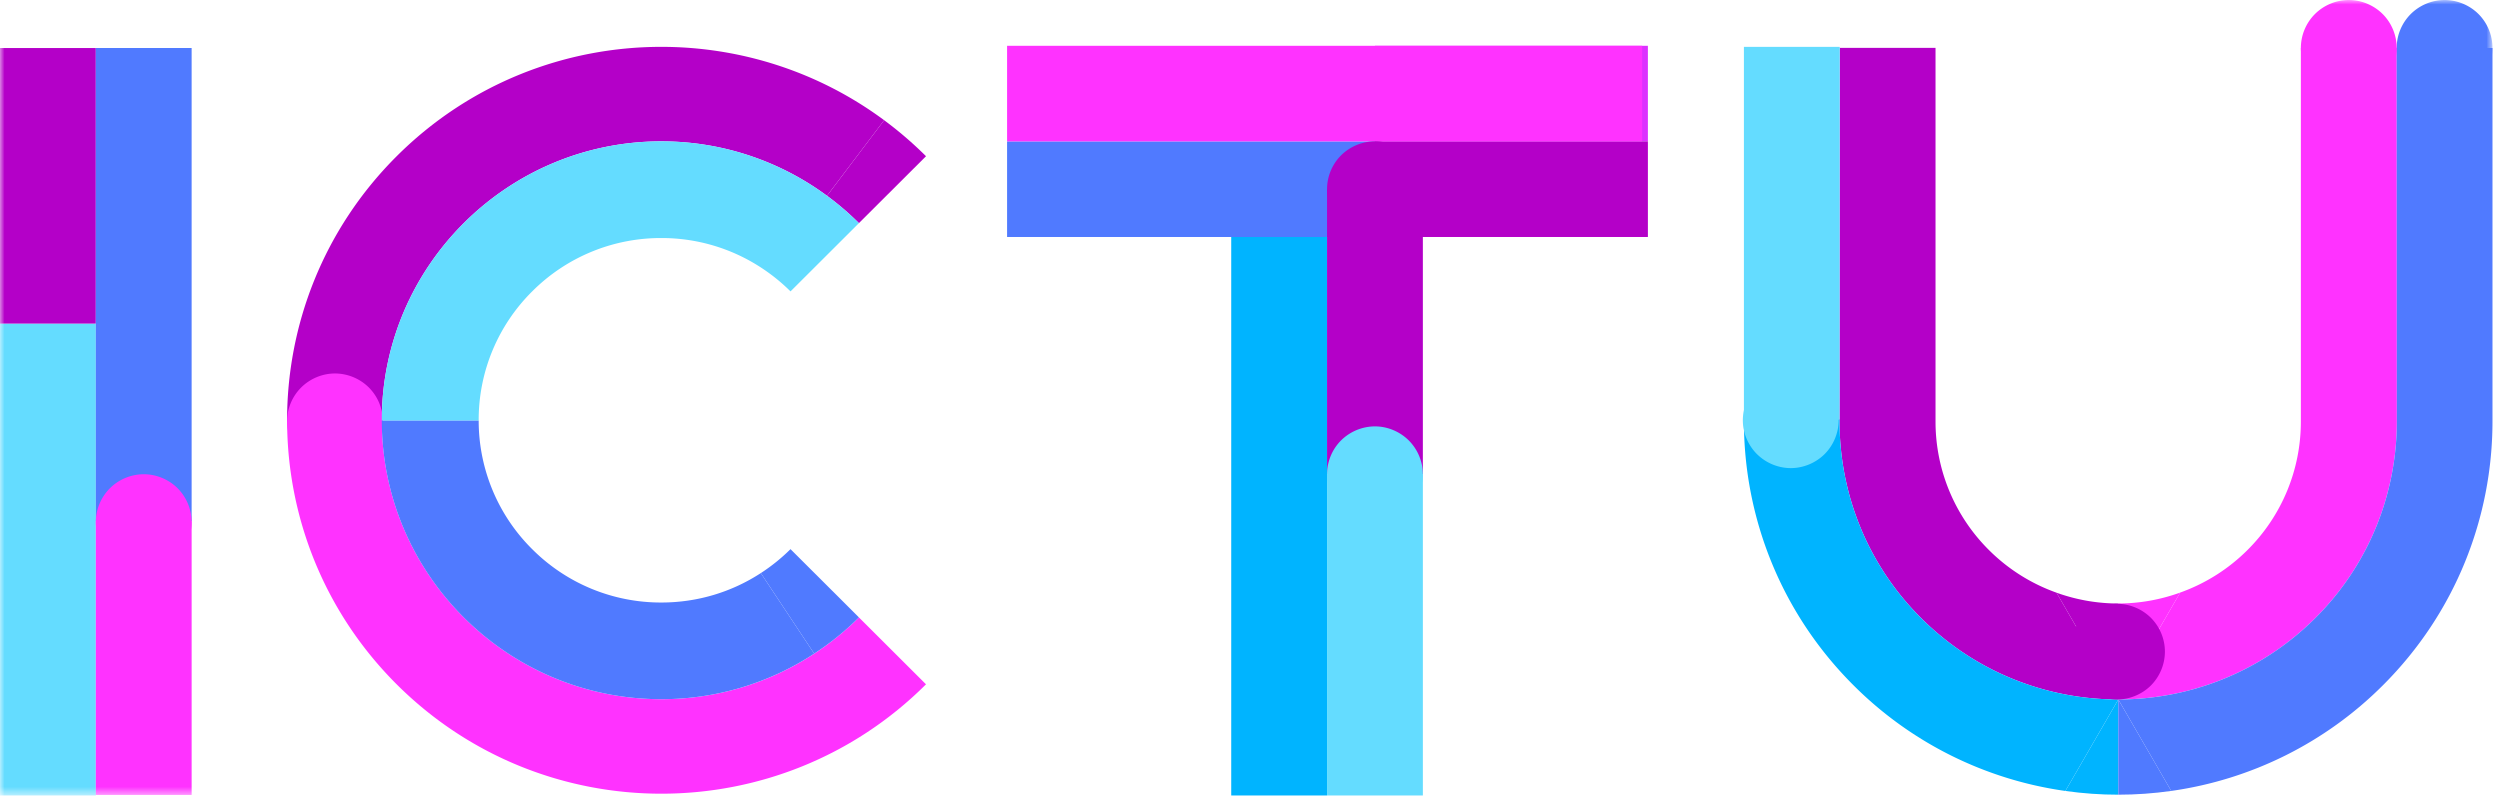
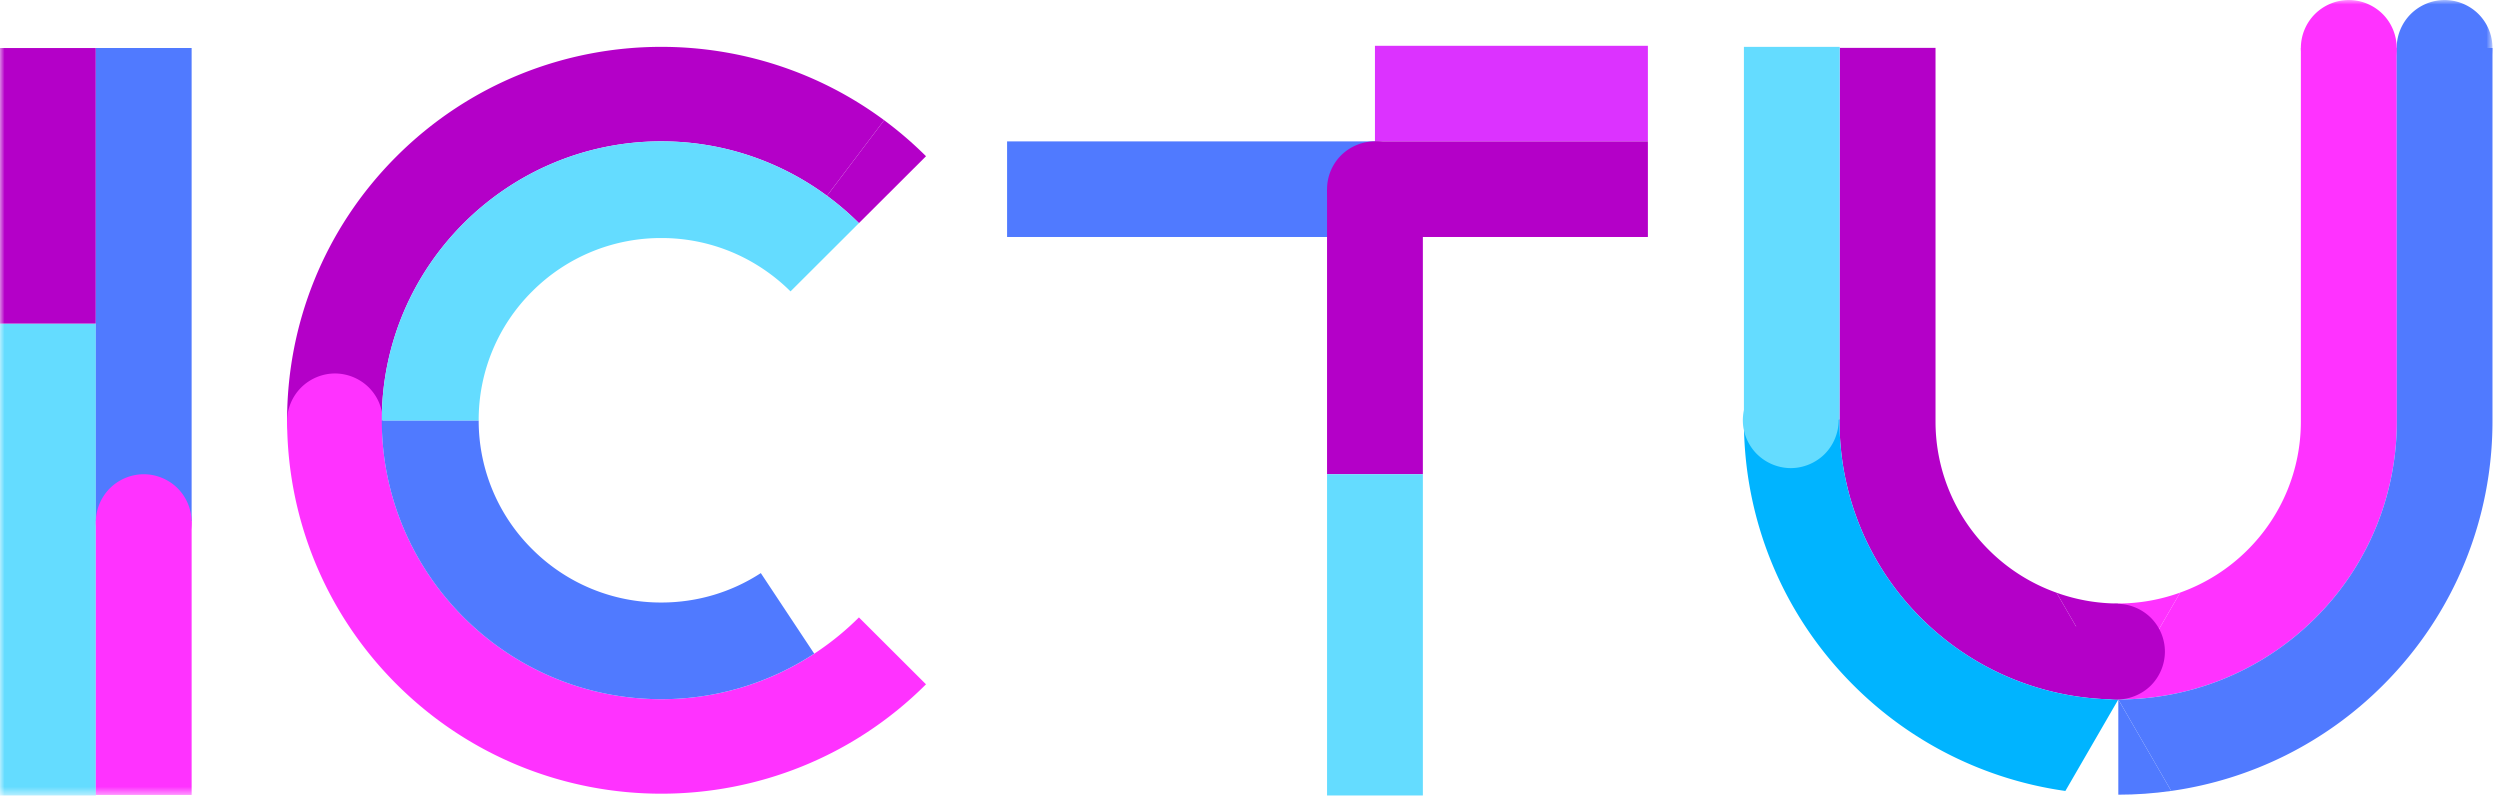
<svg xmlns="http://www.w3.org/2000/svg" xmlns:xlink="http://www.w3.org/1999/xlink" width="278" height="89">
  <defs>
    <path id="a" d="M0 88.457h277.164V0H0v88.457z" />
  </defs>
  <g fill="none" fill-rule="evenodd">
-     <path d="M136.913 88.457h10.655v-67.42h-10.655v67.42z" fill="#00B4FF" />
    <path d="M111.988 15.723h40.908v10.63h-40.908v-10.63z" fill="#507AFF" />
    <path d="M152.895 5.093h30.35v10.63h-30.35V5.093z" fill="#DC32FF" />
    <path d="M158.222 21.038h-10.655v31.696h10.655V21.038z" fill="#B400C8" />
    <path d="M147.568 88.457h10.655V52.735h-10.655v35.722z" fill="#64DCFF" />
    <path d="M73.541 15.718c-17.141 0-31.087 13.914-31.087 31.016 0 .056.004.111.004.167H31.925c-.043-10.683 4.017-21.38 12.187-29.53C52.239 9.264 62.89 5.21 73.542 5.21c8.721 0 17.44 2.722 24.776 8.158l-6.355 8.403a30.97 30.97 0 0 0-18.422-6.052" fill="#B400C8" />
    <path d="M95.513 24.813a31.275 31.275 0 0 0-3.55-3.043l6.354-8.403a41.907 41.907 0 0 1 4.655 4.005l-7.459 7.44z" fill="#B400C8" />
    <path d="M73.541 77.75c8.571 0 16.343-3.478 21.972-9.094l7.458 7.44c-8.126 8.11-18.778 12.163-29.43 12.163-10.651 0-21.302-4.054-29.43-12.162C36.028 68.03 31.968 57.473 31.926 46.9h10.533c.091 17.026 13.998 30.85 31.083 30.85m168.893-11.856a20.228 20.228 0 0 0 7.472-4.718 20.112 20.112 0 0 0 5.949-14.33V5.34l10.66-.042.015 41.547c0 7.917-3.006 15.834-9.061 21.876-6.052 6.037-13.983 9.057-21.914 9.06l6.88-11.888z" fill="#FF32FF" />
    <path d="M235.556 67.11a20.32 20.32 0 0 0 6.88-1.216l-6.88 11.888V67.111z" fill="#FF32FF" />
    <path d="M228.683 65.906a20.337 20.337 0 0 0 6.86 1.205h.013v10.672l-6.873-11.877z" fill="#B400C8" />
    <path d="M213.617 68.721c-6.055-6.04-9.061-13.958-9.061-21.876l.021-41.525h10.654v41.525a20.111 20.111 0 0 0 5.95 14.33 20.223 20.223 0 0 0 7.502 4.73l6.872 11.877c-7.939.004-15.88-3.016-21.938-9.06" fill="#B400C8" />
    <path d="M204.556 46.619v.227c0 7.917 3.006 15.834 9.061 21.876 6.058 6.043 13.999 9.064 21.939 9.06l-5.887 10.173a41.466 41.466 0 0 1-23.556-11.747c-8.127-8.108-12.19-18.735-12.19-29.362v-.227h10.633z" fill="#00B4FF" />
    <path d="M193.923 5.209h10.654l-.02 41.41h-10.634V5.209z" fill="#64DCFF" />
-     <path d="M235.556 88.37c-1.967 0-3.935-.139-5.886-.415l5.886-10.172V88.37z" fill="#00B4FF" />
    <path d="M257.47 68.721c6.055-6.04 9.061-13.958 9.061-21.876l-.021-41.504h10.654v41.504c0 10.628-4.064 21.255-12.19 29.363a41.461 41.461 0 0 1-23.533 11.744l-5.885-10.17c7.931-.002 15.862-3.023 21.914-9.06" fill="#507AFF" />
-     <path d="M241.44 87.952c-1.95.277-3.917.418-5.884.418V77.782l5.885 10.17z" fill="#507AFF" />
+     <path d="M241.44 87.952c-1.95.277-3.917.418-5.884.418V77.782z" fill="#507AFF" />
    <path d="M235.411 77.783c1.406 0 2.78-.574 3.772-1.562a5.353 5.353 0 0 0 1.555-3.764 5.34 5.34 0 0 0-1.555-3.752 5.386 5.386 0 0 0-3.772-1.562c-1.396 0-2.77.574-3.761 1.562a5.352 5.352 0 0 0-1.566 3.752c0 1.403.576 2.774 1.566 3.764a5.378 5.378 0 0 0 3.761 1.562" fill="#B400C8" />
-     <path d="M152.895 58.055a5.386 5.386 0 0 1-3.772-1.562 5.354 5.354 0 0 1-1.555-3.764c0-1.393.565-2.764 1.555-3.752a5.387 5.387 0 0 1 3.772-1.563c1.396 0 2.77.575 3.761 1.563a5.35 5.35 0 0 1 1.566 3.752 5.362 5.362 0 0 1-1.566 3.764 5.378 5.378 0 0 1-3.761 1.562" fill="#64DCFF" />
    <mask id="b" fill="#fff">
      <use xlink:href="#a" />
    </mask>
    <path d="M0 35.983h10.654v52.474H0V35.983z" fill="#64DCFF" mask="url(#b)" />
    <path d="M0 5.341h10.655v30.642H0V5.341z" fill="#B400C8" mask="url(#b)" />
    <path d="M21.309 5.341H10.654V57.97H21.31V5.34z" fill="#507AFF" mask="url(#b)" />
    <path d="M21.309 57.968H10.654v30.428H21.31V57.968z" fill="#FF32FF" mask="url(#b)" />
    <path d="M15.982 52.735c1.405 0 2.78.574 3.77 1.561a5.353 5.353 0 0 1 1.557 3.764 5.34 5.34 0 0 1-1.556 3.752 5.386 5.386 0 0 1-3.771 1.563 5.38 5.38 0 0 1-3.762-1.563 5.352 5.352 0 0 1-1.566-3.752c0-1.403.576-2.774 1.566-3.764a5.38 5.38 0 0 1 3.762-1.561m21.266-.565c1.406 0 2.78-.574 3.772-1.562a5.354 5.354 0 0 0 1.555-3.764 5.342 5.342 0 0 0-1.555-3.752 5.387 5.387 0 0 0-3.772-1.562c-1.396 0-2.77.574-3.761 1.562a5.35 5.35 0 0 0-1.566 3.752c0 1.403.575 2.774 1.566 3.764a5.378 5.378 0 0 0 3.76 1.562" fill="#FF32FF" mask="url(#b)" />
    <path d="M199.13 52.054c1.406 0 2.78-.574 3.772-1.562a5.354 5.354 0 0 0 1.555-3.763 5.342 5.342 0 0 0-1.555-3.753 5.387 5.387 0 0 0-3.772-1.562c-1.396 0-2.77.575-3.761 1.562a5.35 5.35 0 0 0-1.566 3.753c0 1.403.576 2.774 1.566 3.763a5.378 5.378 0 0 0 3.761 1.562" fill="#64DCFF" mask="url(#b)" />
    <path d="M271.837 10.64c1.406 0 2.78-.574 3.772-1.562a5.354 5.354 0 0 0 1.555-3.763 5.342 5.342 0 0 0-1.555-3.753A5.387 5.387 0 0 0 271.837 0a5.38 5.38 0 0 0-3.762 1.562 5.35 5.35 0 0 0-1.565 3.753c0 1.402.575 2.774 1.565 3.763a5.378 5.378 0 0 0 3.762 1.562" fill="#507AFF" mask="url(#b)" />
    <path d="M261.183 10.64c1.406 0 2.78-.574 3.771-1.562a5.353 5.353 0 0 0 1.556-3.763 5.34 5.34 0 0 0-1.556-3.753A5.385 5.385 0 0 0 261.183 0a5.38 5.38 0 0 0-3.762 1.562 5.35 5.35 0 0 0-1.565 3.753c0 1.402.575 2.774 1.565 3.763a5.378 5.378 0 0 0 3.762 1.562" fill="#FF32FF" mask="url(#b)" />
    <path d="M152.896 15.723h30.349v10.63h-30.35v-10.63z" fill="#B400C8" mask="url(#b)" />
-     <path d="M111.988 5.093h70.622v10.63h-70.622V5.093z" fill="#FF32FF" mask="url(#b)" />
    <path d="M152.895 26.358a5.386 5.386 0 0 1-3.772-1.562 5.354 5.354 0 0 1-1.555-3.763c0-1.393.565-2.765 1.555-3.753a5.387 5.387 0 0 1 3.772-1.562c1.396 0 2.77.574 3.761 1.562a5.35 5.35 0 0 1 1.566 3.753 5.362 5.362 0 0 1-1.566 3.763 5.378 5.378 0 0 1-3.761 1.562" fill="#B400C8" mask="url(#b)" />
-     <path d="M87.904 61.064l7.609 7.591a31.247 31.247 0 0 1-4.974 4.029l-5.936-8.956a20.5 20.5 0 0 0 3.301-2.664" fill="#507AFF" mask="url(#b)" />
    <path d="M73.541 15.718c-17.141 0-31.087 13.914-31.087 31.016l.001.047h10.776l-.002-.047a20.109 20.109 0 0 1 5.95-14.33A20.202 20.202 0 0 1 73.54 26.47a20.2 20.2 0 0 1 11.08 3.28l6.664-8.463a30.955 30.955 0 0 0-17.743-5.57m21.972 9.096a31.342 31.342 0 0 0-4.229-3.525L84.62 29.75a20.51 20.51 0 0 1 3.285 2.653l7.608-7.591z" fill="#64DCFF" mask="url(#b)" />
    <path d="M59.178 61.064A20.202 20.202 0 0 0 73.541 67c3.99 0 7.798-1.148 11.062-3.273l5.937 8.957a30.951 30.951 0 0 1-17 5.066c-17.126 0-31.06-13.888-31.086-30.97H53.23a20.108 20.108 0 0 0 5.947 14.284" fill="#507AFF" mask="url(#b)" />
  </g>
</svg>